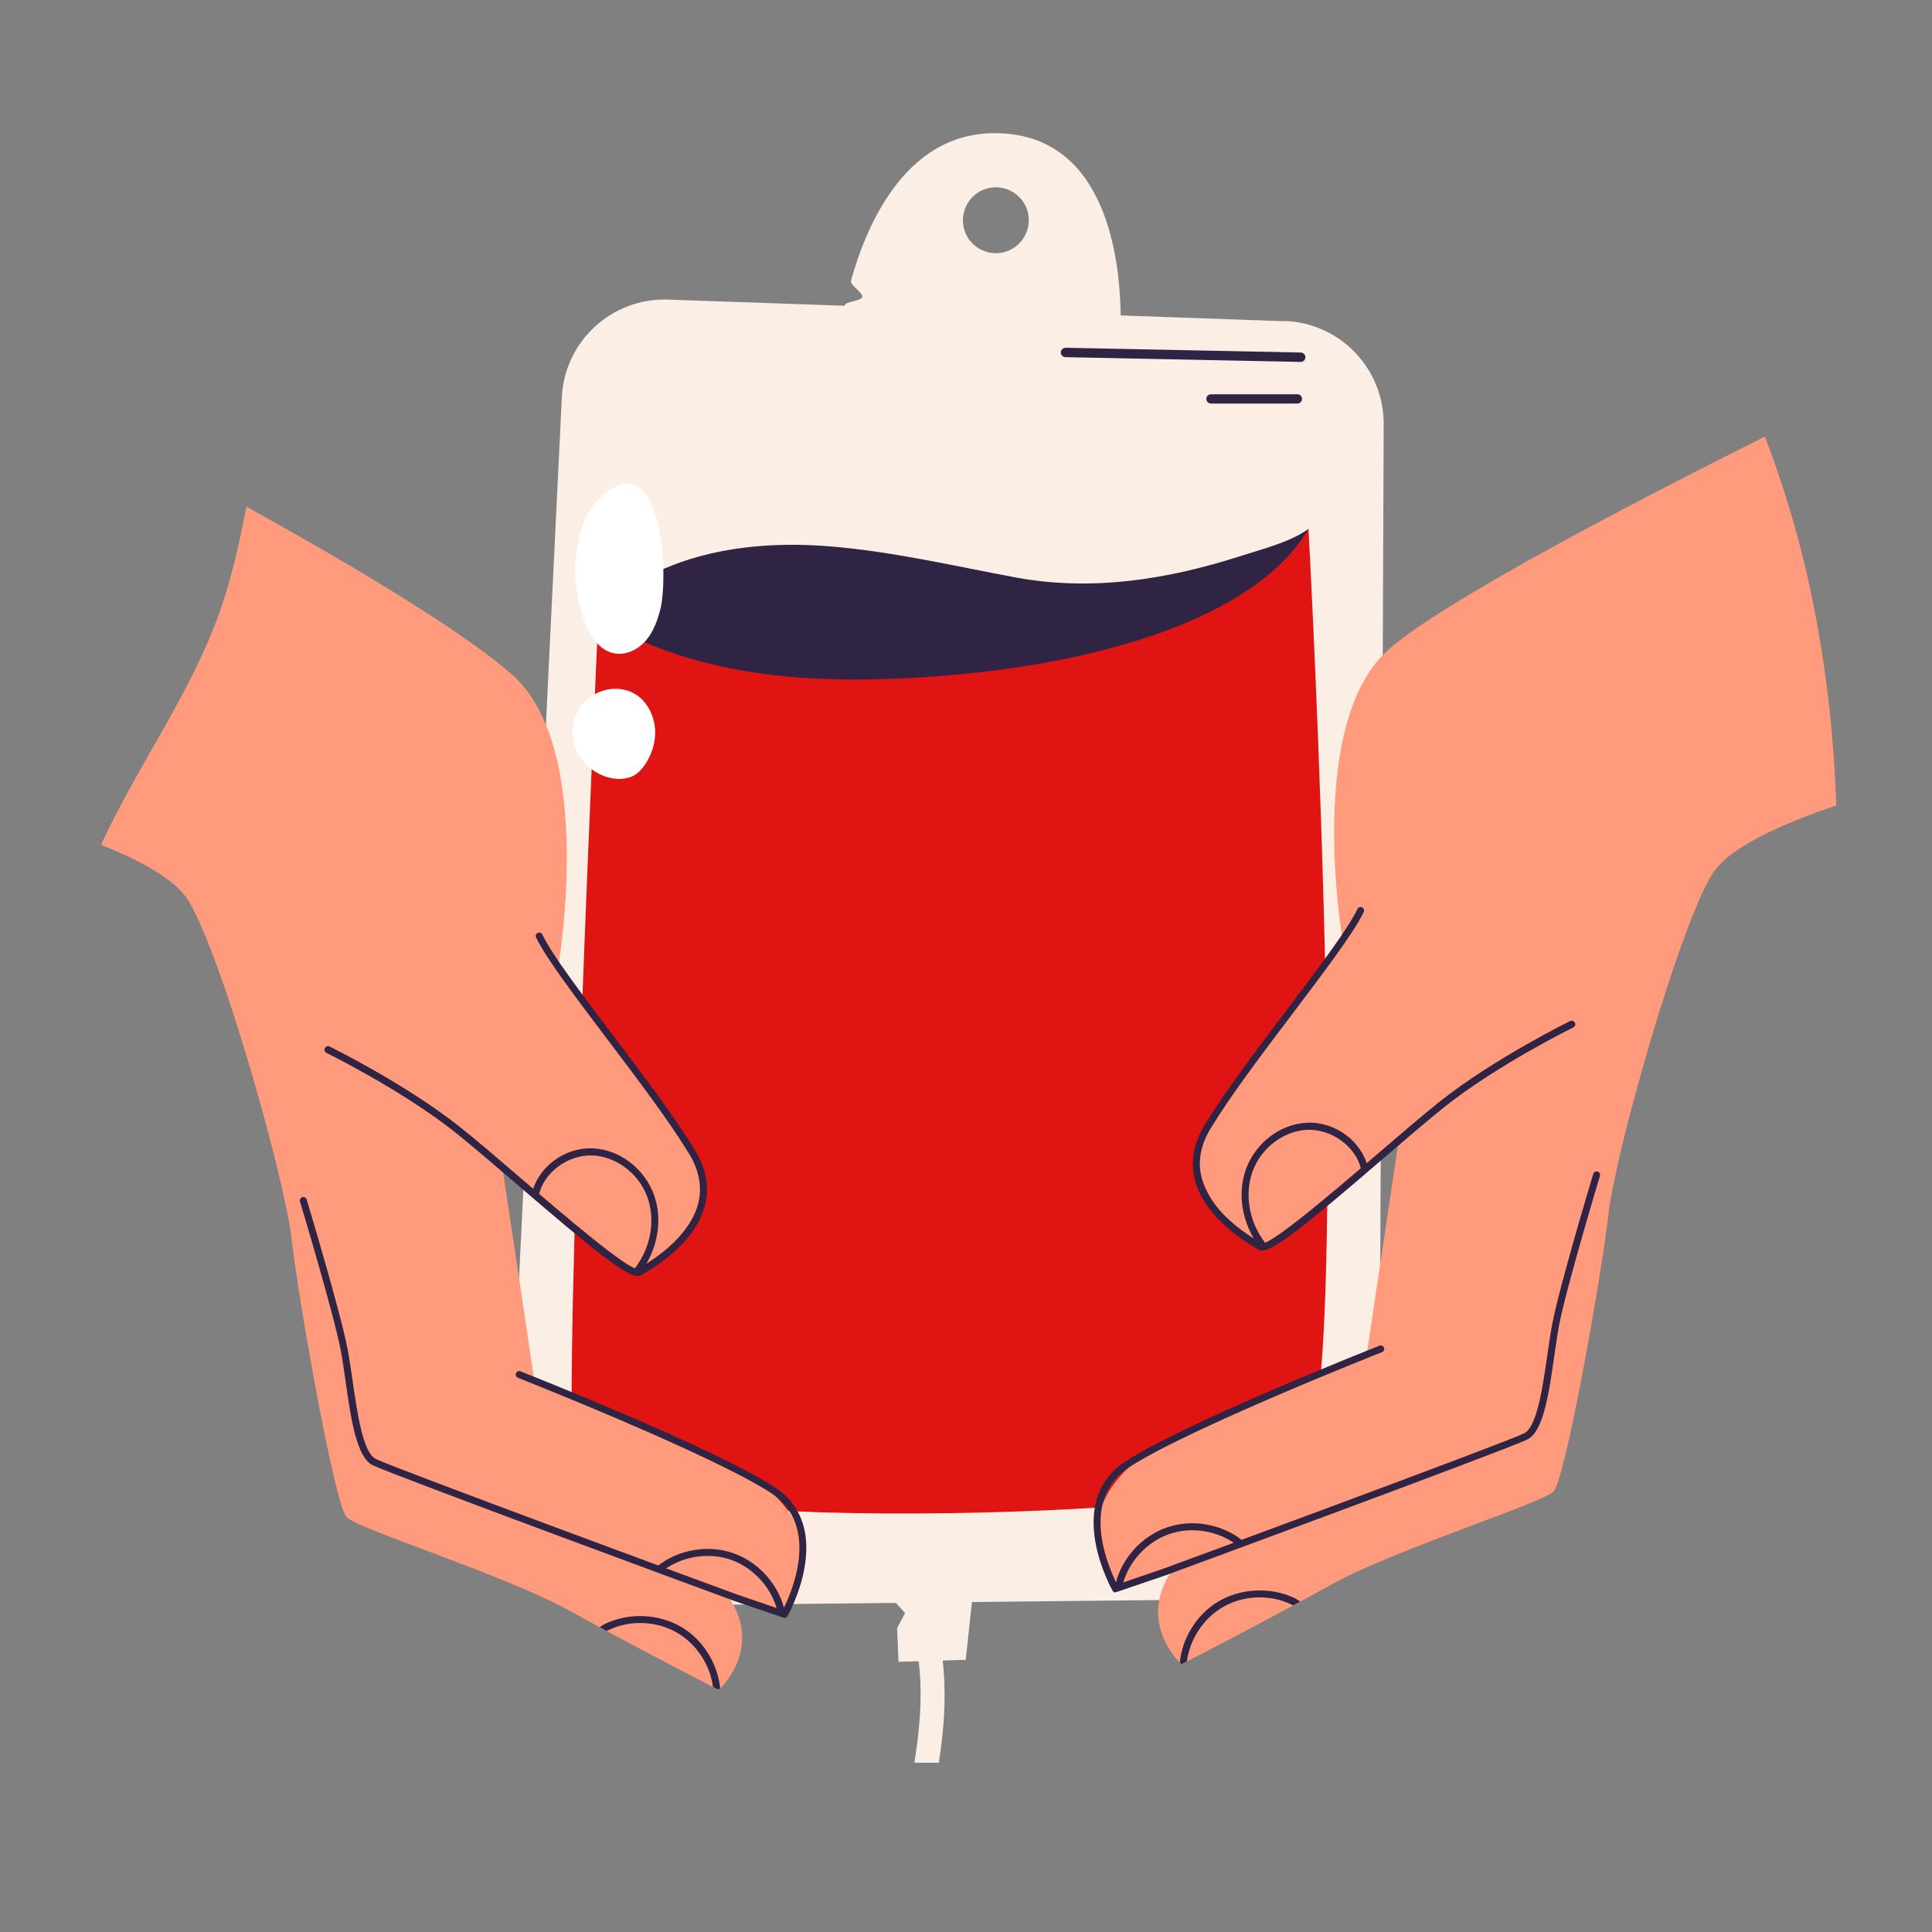
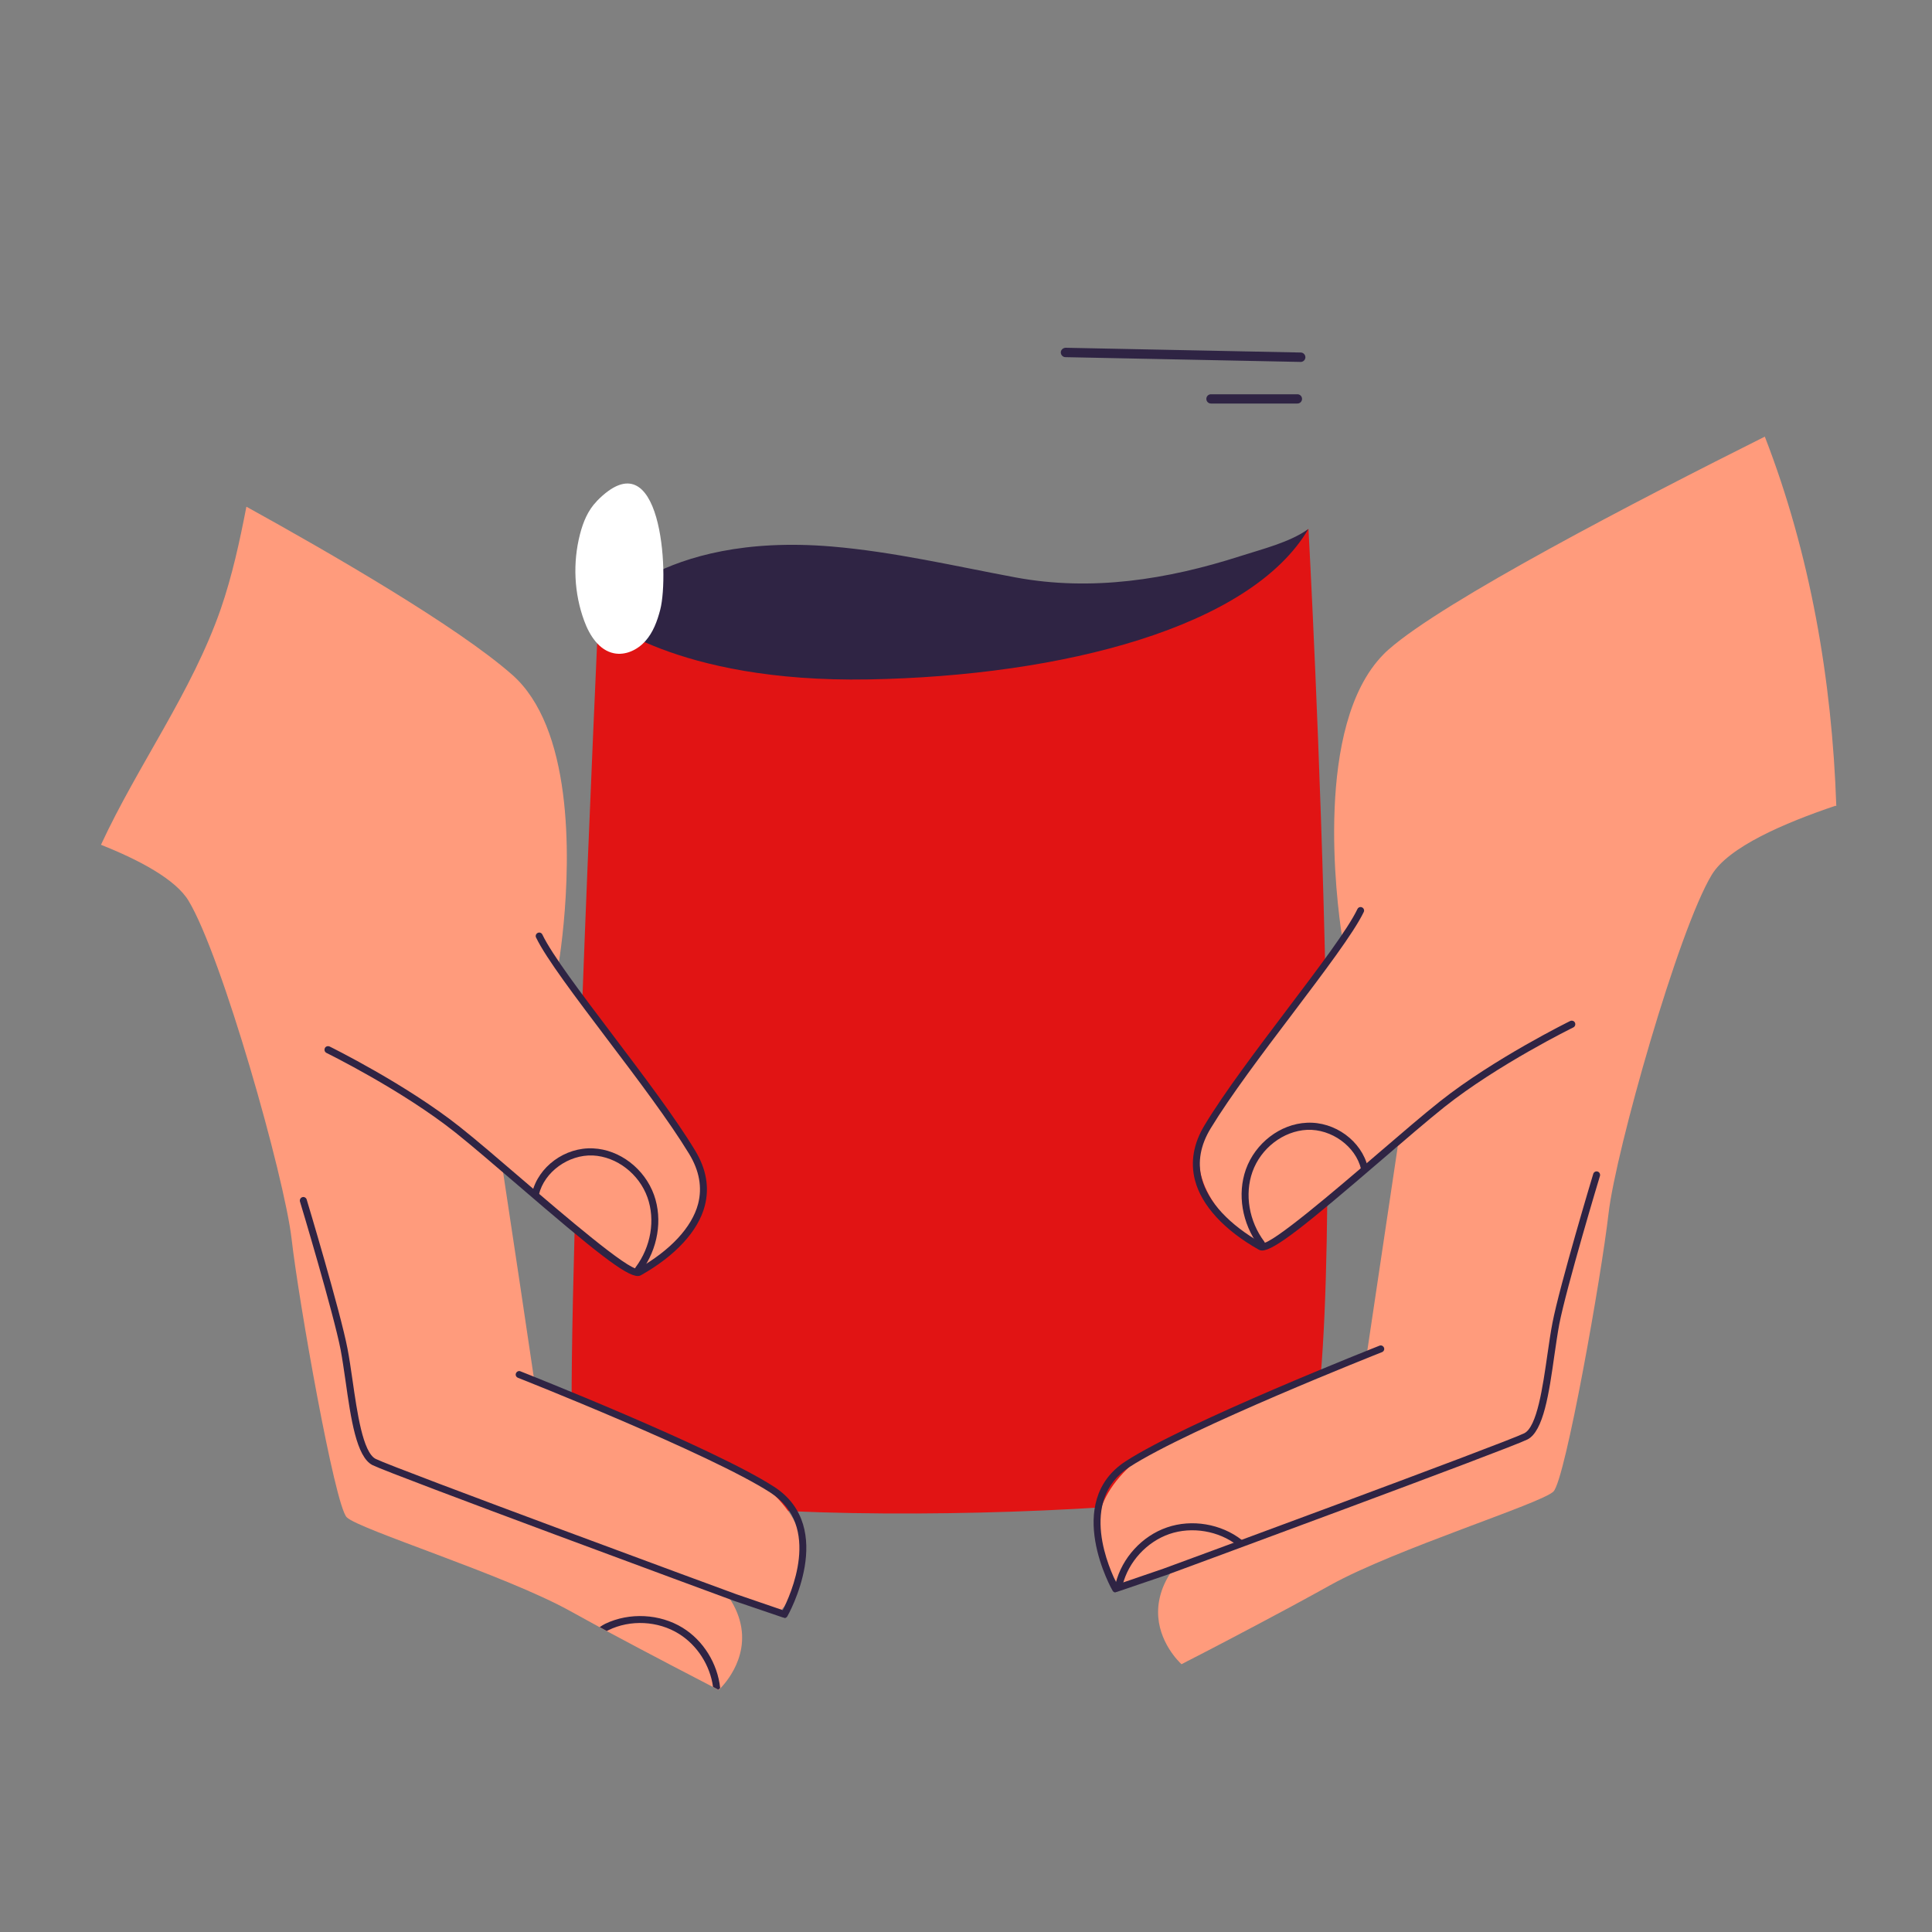
<svg xmlns="http://www.w3.org/2000/svg" id="Layer_1" data-name="Layer 1" viewBox="0 0 150 150">
  <rect x="0" y="0" width="150" height="150" fill="#808080" stroke="none" />
  <defs>
    <style>
      .cls-1 {
        fill: #fff;
      }

      .cls-2 {
        fill: #ff9b7c;
      }

      .cls-3 {
        fill: none;
      }

      .cls-4 {
        fill: #2f2444;
      }

      .cls-5 {
        fill: #fbeee5;
      }

      .cls-6 {
        fill: #e11414;
      }
    </style>
  </defs>
-   <path class="cls-5" d="M72.89,136.86c-.33,0-.64,0-.96,0s-.63,0-.94-.01c.39-2.36.61-4.77.41-7.14-.06-.71-.16-1.41-.31-2.1l1.83-.38c.17.81.28,1.62.34,2.43.2,2.41,0,4.84-.37,7.19Z" />
-   <path class="cls-5" d="M99.71,24.94l-12.7-.45c-.06-4.51-1.16-13.64-9.11-14.13-7.38-.47-10.57,6.91-11.83,11.43-.1.34.95.95.88,1.25-.09.35-1.3.37-1.36.65,0,.02,0,.04,0,.05l-13.73-.48c-4.35-.15-8.03,3.23-8.24,7.58l-4.15,85.48c-.23,4.58,3.46,8.41,8.05,8.36l22.04-.23.71.79-.62,1.17.11,2.61,5.22-.15.48-4.49,23.74-.25c4.36-.04,7.87-3.58,7.89-7.94l.34-83.27c.01-4.31-3.39-7.85-7.7-8ZM77.7,19.63c-1.4.21-2.71-.76-2.91-2.15-.21-1.4.75-2.7,2.15-2.91,1.39-.21,2.7.75,2.91,2.15.2,1.39-.76,2.7-2.15,2.91Z" />
  <g>
    <path class="cls-4" d="M100.98,28.1h0l-18.26-.37c-.2,0-.36-.17-.36-.37,0-.2.18-.35.37-.36l18.26.37c.2,0,.36.17.36.37,0,.2-.17.36-.36.36Z" />
    <path class="cls-4" d="M100.73,31.33h-6.71c-.2,0-.36-.16-.36-.36s.16-.36.36-.36h6.71c.2,0,.36.16.36.36s-.16.36-.36.36Z" />
  </g>
  <path class="cls-6" d="M101.59,41.06s3.87,70.75-.92,73.74c-4.79,2.99-55.25,4.62-56.12-1.18-.87-5.8,1.91-65.86,1.91-65.86,0,0,4.09-.15,17.55.96,4.84.41,10.41-.16,15.17.72,5.91,1.1,11.88-2.8,17.55-4.63,1.7-.55,3.38-2.7,4.87-3.75Z" />
  <path class="cls-4" d="M101.59,41.06c-4.47,7.63-19.06,11.42-34.17,11.69-15.12.27-20.96-4.99-20.96-4.99,0,0,4.65-6.45,18.1-5.33,4.84.41,9.51,1.51,14.28,2.4,5.91,1.1,11.78.17,17.45-1.65,1.7-.55,3.82-1.06,5.3-2.11Z" />
  <g>
    <path class="cls-1" d="M46.33,38.92c-.68.69-1.06,1.62-1.3,2.56-.57,2.21-.46,4.59.33,6.73.41,1.12,1.15,2.28,2.31,2.51.89.18,1.82-.26,2.43-.94.61-.68.93-1.56,1.16-2.44.72-2.8.08-13.57-4.93-8.43Z" />
-     <path class="cls-1" d="M44.46,57.11c.12,1.85,1.89,3.44,3.75,3.36.35-.02.7-.09,1.01-.26.32-.18.57-.45.78-.74.75-1.03,1.07-2.39.73-3.61-1.13-3.95-6.52-2.61-6.27,1.25Z" />
  </g>
  <path class="cls-2" d="M61.03,124.55s-.07.09-.1.13c0,0-.01.01-.01.02-.02.03-.04.06-.07.08-.07.07-.12.13-.15.18h0c-.04.06-.07.09-.07.09l-.28-.08-1.44-.39-2.37-.64c.05.07.1.15.15.23.09.15.18.29.26.44,1.75,3.28-.42,5.85-1.01,6.46l-.14.14s-.15-.07-.42-.22c-1.18-.61-4.71-2.44-8.25-4.34-.19-.1-.37-.2-.55-.3-.8-.44-1.58-.87-2.33-1.28-5.03-2.79-16.4-6.33-17.33-7.27-.93-.93-3.73-16.77-4.28-21.61-.56-4.84-5.41-21.98-8.01-26.27-1-1.64-3.77-3.13-6.79-4.33,2.87-6.2,7.05-11.84,9.3-18.31.89-2.58,1.47-5.25,1.99-7.94,6.41,3.54,16.4,9.3,20.66,13.07,1.14,1.01,1.99,2.37,2.62,3.92,2.59,6.4,1.34,16.08.99,18.33h0c-.04.31-.07.48-.07.48,0,0,.77.94,1.91,2.4,1.13,1.43,2.63,3.36,4.11,5.38.92,1.26,1.84,2.55,2.66,3.77.26.39.5.76.74,1.12.38.59.72,1.15,1.02,1.68,1.46,2.56.46,4.89-.94,6.6-.23.28-.47.55-.72.8-1.2,1.22-2.44,1.98-2.6,2.09-.01,0-.02.01-.02.01l-4.82-3.71-3.01-2.31-.3-.23-.68-.53-1.62-1.24v.04s1.27,8.43,1.27,8.43l1.1,7.4.05.34s1.15.42,2.94,1.11c1.9.74,4.51,1.79,7.18,2.99,2.77,1.24,5.68,2.34,7.76,4.09.26.21.5.44.72.66,0,0,.01.01.01.01.45.44.81.87,1.11,1.29.28.39.5.77.66,1.14,1.28,2.78-.05,5.11-.79,6.09Z" />
  <g>
    <path class="cls-4" d="M49.52,99.07c-.94,0-3.38-1.95-9.33-7.07-1.82-1.56-3.54-3.04-4.83-4.07-4.15-3.3-9.95-6.15-10.01-6.18-.14-.07-.19-.23-.13-.37s.23-.19.37-.13c.06.03,5.91,2.91,10.11,6.24,1.3,1.03,3.02,2.51,4.85,4.08,3.27,2.81,8.23,7.05,8.97,6.94,2.53-1.43,4.2-3.22,4.68-5.04.33-1.27.1-2.58-.7-3.89-1.54-2.53-3.99-5.78-6.37-8.92-2.43-3.22-4.73-6.25-5.51-7.87-.07-.14,0-.3.13-.36.14-.07.3,0,.36.13.75,1.57,3.03,4.58,5.45,7.78,2.38,3.15,4.85,6.41,6.4,8.97.88,1.44,1.13,2.89.76,4.31-.51,1.96-2.28,3.88-4.96,5.39-.07.04-.14.06-.24.06Z" />
    <path class="cls-4" d="M60.9,125.6s-.06,0-.09-.01l-3.82-1.3c-1.09-.4-26.58-9.8-28.07-10.54-1.25-.63-1.68-3.62-2.09-6.52-.13-.89-.25-1.72-.38-2.42-.55-2.84-3.13-11.44-3.16-11.52-.04-.14.04-.3.18-.34.14-.05.3.04.34.18.03.09,2.62,8.71,3.17,11.58.14.72.26,1.56.39,2.45.36,2.5.8,5.61,1.8,6.11,1.46.73,27.74,10.42,28.01,10.51l3.59,1.23c.57-1.1,3.08-6.52-.95-9.12-4.67-3.02-19.46-8.86-19.61-8.92-.14-.06-.21-.21-.15-.35.06-.14.22-.21.35-.15.15.06,14.98,5.91,19.7,8.97,4.91,3.18,1.06,9.99,1.02,10.05-.05.09-.14.14-.24.14Z" />
    <path class="cls-4" d="M55.92,131.05c-.09.09-.14.14-.14.14,0,0-.15-.07-.42-.22-.23-1.67-1.22-3.23-2.65-4.12-1.62-1.01-3.77-1.12-5.48-.28-.04.02-.08.04-.12.06-.19-.1-.37-.2-.55-.3.15-.11.3-.19.43-.26,1.88-.9,4.24-.78,6.01.31,1.61.99,2.71,2.78,2.91,4.66Z" />
-     <path class="cls-4" d="M60.62,125.26c-.12,0-.23-.08-.27-.21-.45-1.8-1.87-3.35-3.63-3.96-1.75-.6-3.83-.25-5.29.89-.12.09-.29.07-.38-.05-.09-.12-.07-.29.05-.38,1.6-1.25,3.88-1.64,5.81-.97,1.93.66,3.49,2.37,3.98,4.34.04.15-.05.29-.2.33-.02,0-.04,0-.07,0Z" />
    <path class="cls-4" d="M49.57,98.82c-.06,0-.11-.02-.16-.05-.12-.09-.15-.26-.06-.38,1.19-1.59,1.54-3.67.92-5.42-.65-1.83-2.39-3.17-4.24-3.26-1.9-.08-3.77,1.28-4.19,3.04-.03.15-.18.24-.33.2-.15-.03-.24-.18-.2-.33.48-2.04,2.56-3.57,4.74-3.46,2.06.09,4,1.58,4.73,3.62.68,1.92.3,4.19-.99,5.93-.05.07-.14.11-.22.11Z" />
  </g>
  <path class="cls-2" d="M142.5,62.56c-3.97,1.34-8.3,3.2-9.6,5.36-2.6,4.29-7.45,21.43-8.01,26.27-.55,4.84-3.35,20.68-4.28,21.61-.93.93-12.29,4.47-17.33,7.27-.75.42-1.54.85-2.33,1.28-.18.09-.36.2-.55.3-3.53,1.9-7.06,3.74-8.25,4.34-.27.15-.42.22-.42.22l-.14-.14c-.49-.5-2.06-2.34-1.59-4.82.12-.65.38-1.35.84-2.07.04-.07.09-.15.15-.23l-3.81,1.04-.28.08s-.03-.03-.07-.08h0c-.04-.05-.09-.11-.15-.18-.01-.01-.03-.03-.04-.05,0,0-.01-.02-.02-.03t0-.01c-.66-.82-2.04-3-1.12-5.67.07-.18.14-.37.23-.56.36-.78.93-1.6,1.77-2.43,0,0,0,0,.01-.01.22-.22.46-.45.72-.66,2.08-1.75,5-2.85,7.76-4.09.12-.06.25-.11.36-.17.23-.1.46-.2.69-.3,2.04-.89,3.98-1.69,5.55-2.31,2.1-.82,3.52-1.33,3.52-1.33l.05-.34,1.02-6.84,1.34-8.98v-.04s-1.31,1.01-1.31,1.01l-.98.75-.3.23-2.85,2.19-4.98,3.82s-.46-.27-1.1-.76c-.77-.58-1.79-1.48-2.6-2.6h0c-.27-.39-.52-.79-.72-1.21-.66-1.36-.87-2.95-.01-4.64.04-.1.1-.2.15-.29.18-.31.36-.62.57-.95.73-1.19,1.63-2.52,2.59-3.87,2.11-2.97,4.49-6.03,5.94-7.85.82-1.04,1.34-1.67,1.34-1.67,0,0-.03-.17-.07-.47h0c-.42-2.73-2.17-16.36,3.2-21.85.13-.14.27-.27.42-.4,4.27-3.78,19.32-11.58,29.21-16.53,3.52,9.07,5.22,18.88,5.55,28.68Z" />
  <g>
    <path class="cls-4" d="M97.98,97.09c.94,0,3.38-1.95,9.33-7.07,1.82-1.56,3.54-3.04,4.83-4.07,4.15-3.3,9.95-6.15,10.01-6.18.14-.07.19-.23.13-.37-.07-.14-.23-.19-.37-.13-.06.03-5.91,2.91-10.11,6.24-1.3,1.03-3.02,2.51-4.85,4.08-3.27,2.81-8.23,7.05-8.97,6.94-2.53-1.43-4.2-3.22-4.68-5.04-.33-1.27-.1-2.58.7-3.89,1.54-2.53,3.99-5.78,6.37-8.92,2.43-3.22,4.73-6.25,5.51-7.87.07-.14,0-.3-.13-.36-.14-.07-.3,0-.36.13-.75,1.57-3.03,4.58-5.45,7.78-2.38,3.15-4.85,6.41-6.4,8.97-.88,1.44-1.13,2.89-.76,4.31.51,1.96,2.28,3.88,4.96,5.39.07.04.15.06.24.06Z" />
    <path class="cls-4" d="M86.61,123.61s.06,0,.09-.01l3.82-1.3c1.09-.4,26.59-9.8,28.07-10.54,1.25-.63,1.68-3.62,2.09-6.52.13-.89.25-1.72.38-2.42.55-2.84,3.13-11.44,3.16-11.52.04-.14-.04-.3-.18-.34-.14-.05-.3.04-.34.18-.03.09-2.62,8.71-3.17,11.58-.14.72-.26,1.56-.39,2.45-.36,2.5-.8,5.61-1.8,6.11-1.46.73-27.74,10.42-28.01,10.51l-3.59,1.23c-.57-1.1-3.08-6.52.95-9.12,4.67-3.02,19.46-8.86,19.61-8.92.14-.06.21-.21.15-.35-.06-.14-.22-.21-.35-.15-.15.06-14.98,5.91-19.7,8.97-4.91,3.18-1.06,9.99-1.02,10.05.05.09.14.14.24.14Z" />
-     <path class="cls-4" d="M91.59,129.06l.14.14s.15-.07.42-.22c.23-1.67,1.22-3.23,2.65-4.12,1.62-1.01,3.77-1.12,5.48-.28.04.02.08.04.12.06.19-.1.37-.2.55-.3-.15-.11-.3-.19-.43-.26-1.88-.9-4.24-.78-6.01.31-1.61.99-2.71,2.78-2.91,4.66Z" />
    <path class="cls-4" d="M86.89,123.27c.12,0,.23-.08.27-.21.45-1.8,1.87-3.35,3.63-3.96,1.75-.6,3.83-.25,5.29.89.12.09.29.07.38-.05.09-.12.07-.29-.05-.38-1.6-1.25-3.88-1.64-5.81-.97-1.93.66-3.49,2.37-3.98,4.34-.04.15.05.29.2.33.02,0,.04,0,.07,0Z" />
    <path class="cls-4" d="M97.94,96.83c.06,0,.11-.02.16-.05.12-.09.15-.26.06-.38-1.19-1.59-1.54-3.67-.92-5.42.65-1.83,2.39-3.17,4.24-3.26,1.9-.08,3.77,1.28,4.19,3.04.03.15.18.24.33.2.15-.03.24-.18.2-.33-.48-2.04-2.56-3.57-4.74-3.46-2.06.09-4,1.58-4.73,3.62-.68,1.92-.3,4.19.99,5.93.05.07.14.11.22.11Z" />
  </g>
  <circle class="cls-3" cx="76.35" cy="75.8" r="66.39" />
</svg>